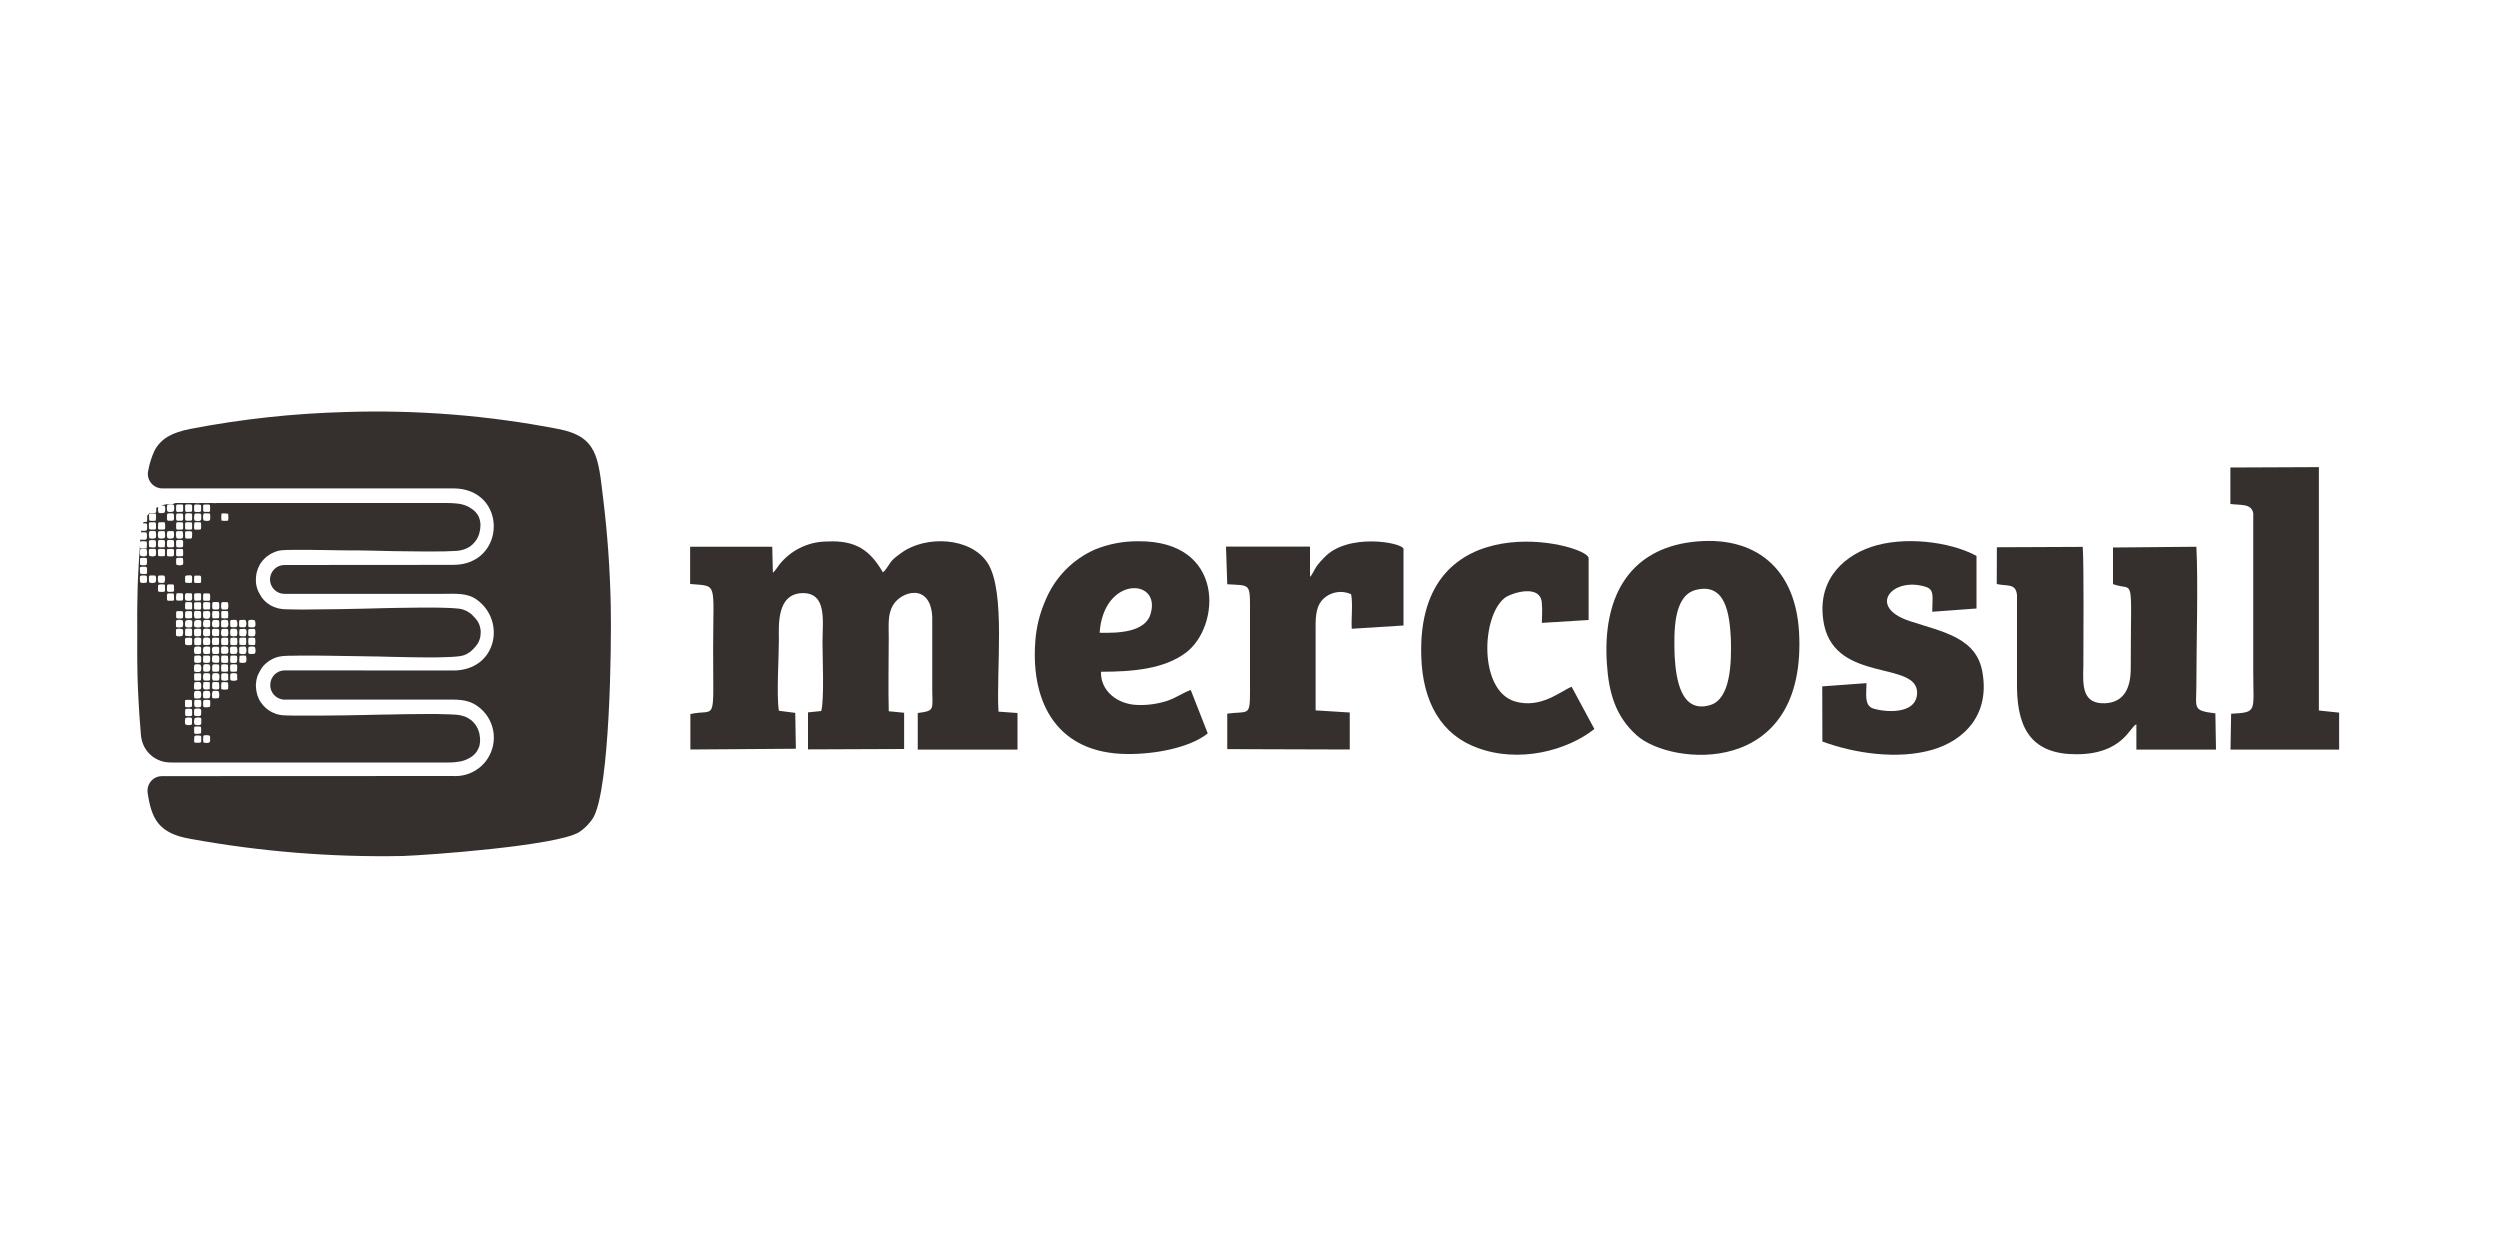
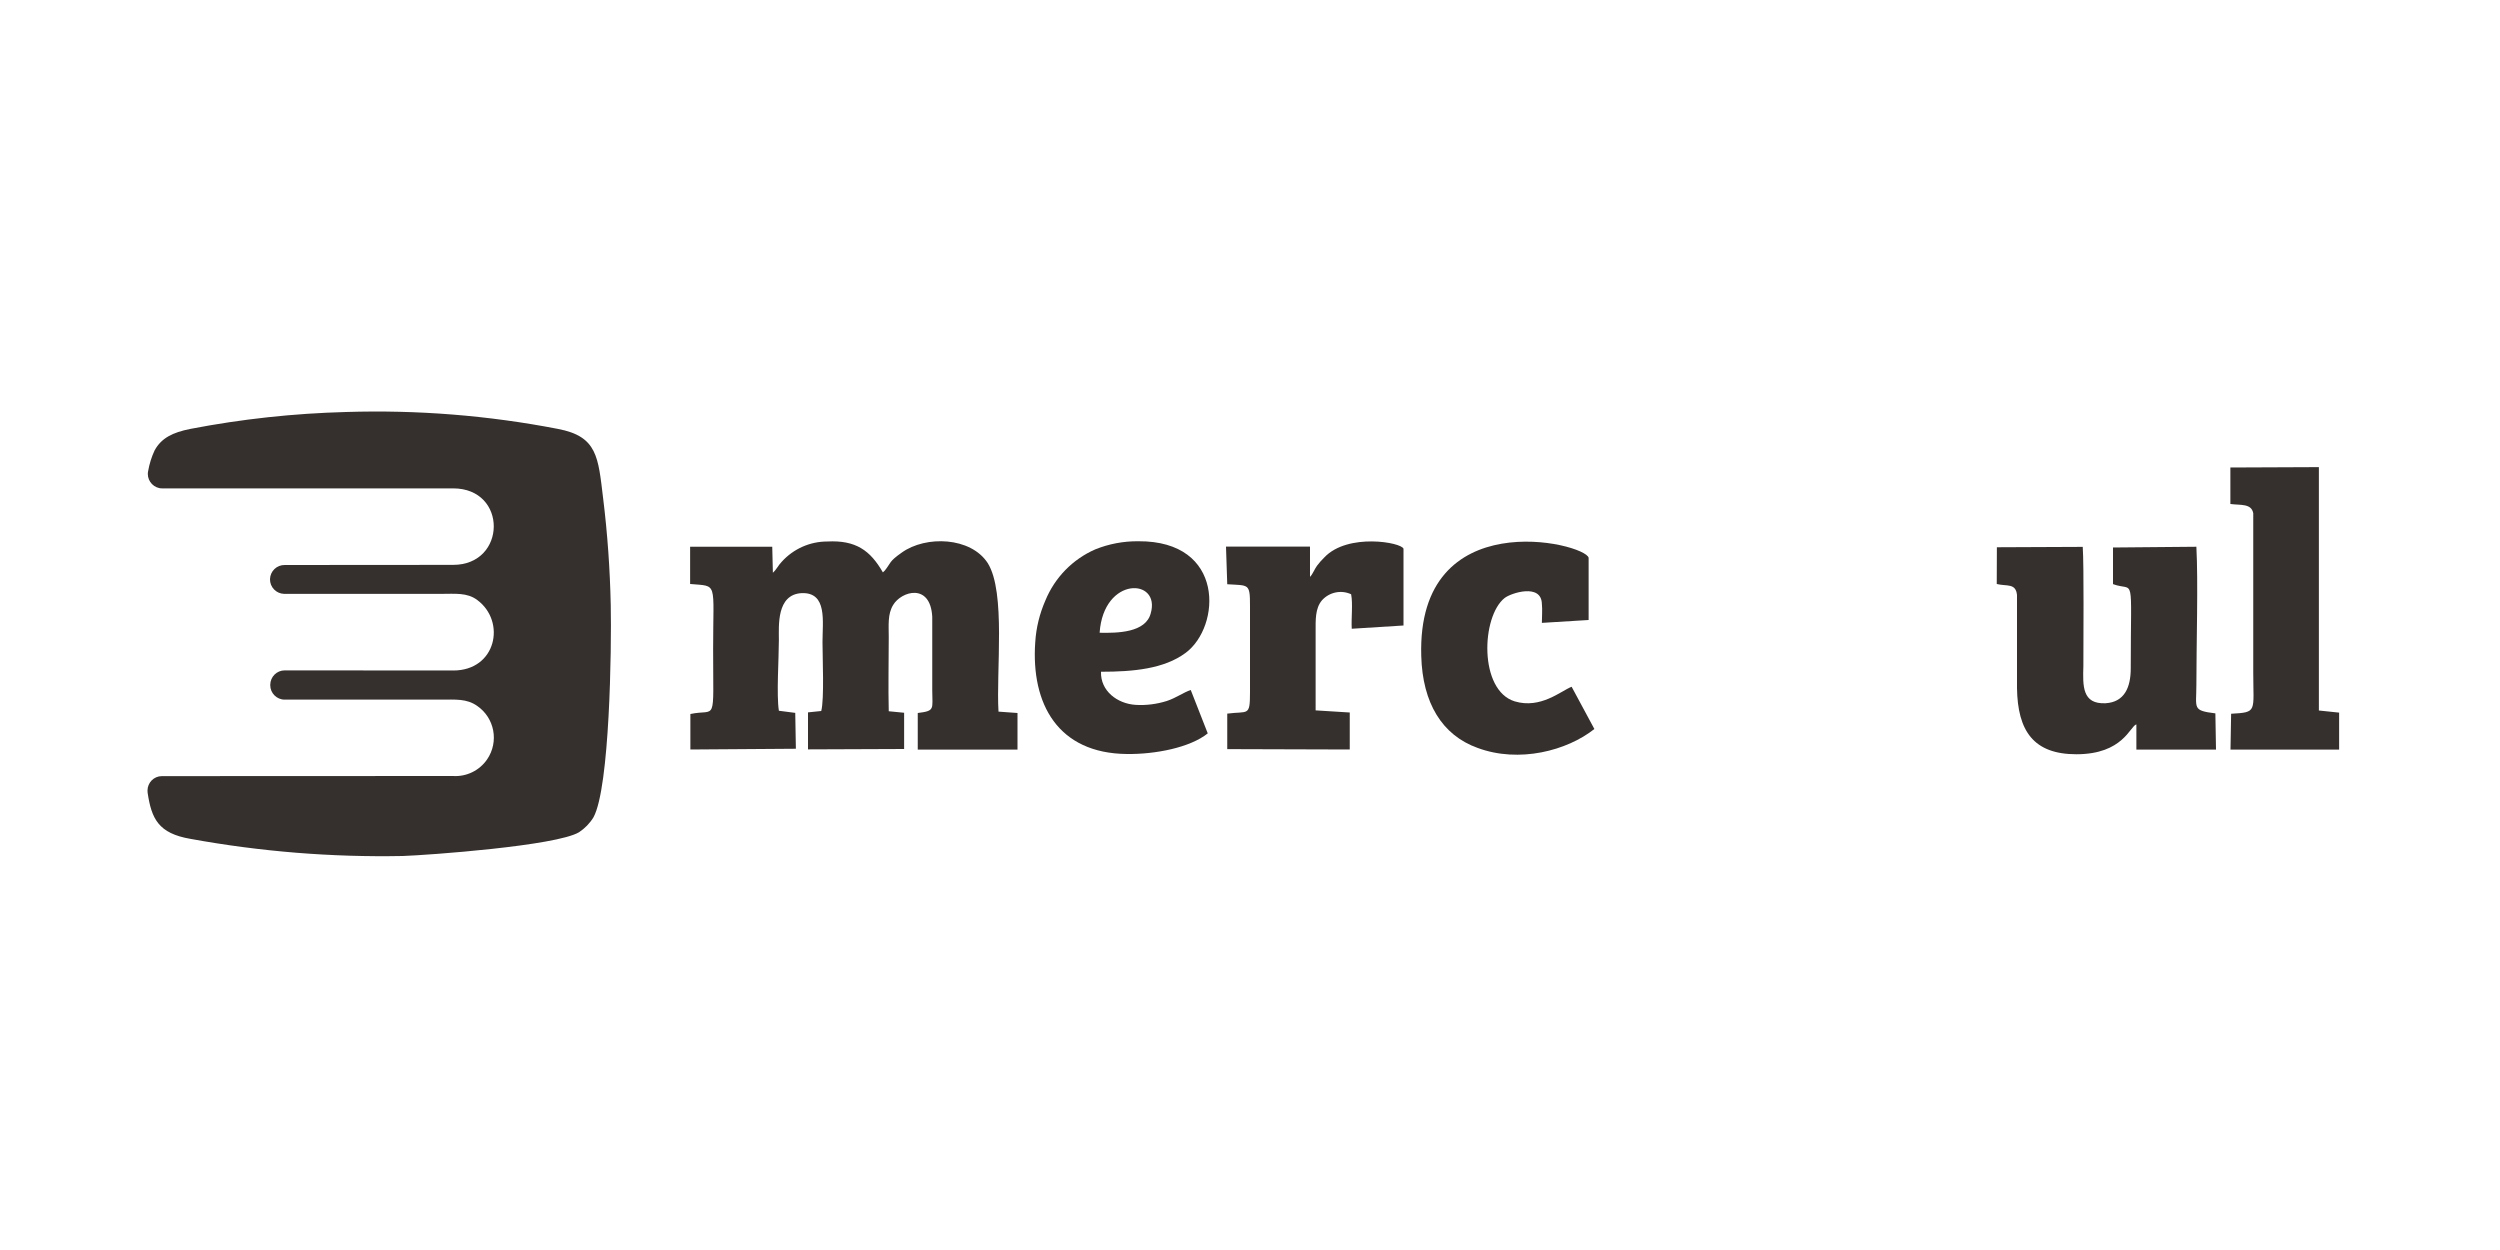
<svg xmlns="http://www.w3.org/2000/svg" version="1.1" id="Layer_1" x="0px" y="0px" viewBox="0 0 200 100" style="enable-background:new 0 0 200 100;" xml:space="preserve">
  <style type="text/css">
	.st0{fill-rule:evenodd;clip-rule:evenodd;fill:#35302E;}
	.st1{fill:#35302E;}
</style>
  <g id="logo">
    <g id="logo-2" transform="translate(0)">
      <path id="Caminho_5798" class="st0" d="M55.23,46.72c2.22,0.2,1.82-0.26,1.82,5.2c0,6.14,0.3,4.75-1.82,5.2v2.84l8.44-0.06&#13;&#10;&#09;&#09;&#09;l-0.05-2.87l-1.31-0.17c-0.2-1.25,0-4.21,0-5.66c0-1.14-0.2-3.64,1.82-3.75c2.07-0.08,1.67,2.25,1.67,3.92&#13;&#10;&#09;&#09;&#09;c0,1.25,0.15,4.55-0.1,5.51l-1.06,0.11v2.96l7.69-0.03v-2.9L71.1,56.9c-0.05-1.93,0-4.01,0-5.94c0-0.94-0.1-1.82,0.35-2.56&#13;&#10;&#09;&#09;&#09;c0.66-1.11,2.98-1.79,3.13,0.94v5.88c0,1.51,0.25,1.65-1.16,1.82v2.93h7.98v-2.93l-1.52-0.11c-0.2-3.24,0.6-9.55-0.86-11.88&#13;&#10;&#09;&#09;&#09;c-1.36-2.1-4.95-2.22-6.87-0.85c-1.06,0.74-0.86,0.82-1.37,1.45l-0.15,0.14c-1.01-1.76-2.17-2.59-4.45-2.47&#13;&#10;&#09;&#09;&#09;c-1.39,0-2.71,0.59-3.64,1.62c-0.3,0.31-0.4,0.6-0.71,0.88l-0.05-2.08h-6.57V46.72L55.23,46.72z" />
      <path id="Caminho_5799" class="st0" d="M159.74,46.72c0.81,0.2,1.52-0.09,1.62,0.88v7.45c0.05,3.41,1.31,5.29,4.75,5.29&#13;&#10;&#09;&#09;&#09;c3.74,0,4.29-2.25,4.8-2.39v2.02h6.37l-0.05-2.9c-1.87-0.23-1.52-0.4-1.52-2.27c0-3.21,0.15-8.27,0-11.06l-6.67,0.06v2.93&#13;&#10;&#09;&#09;&#09;c1.77,0.65,1.42-1.11,1.42,6.74c0,1.53-0.51,2.7-2.02,2.79c-1.87,0.08-1.82-1.37-1.77-2.99c0-2.02,0.05-7.96-0.05-9.52l-6.87,0.03&#13;&#10;&#09;&#09;&#09;L159.74,46.72L159.74,46.72z" />
-       <path id="Caminho_5800" class="st0" d="M134.92,43.42c-4.65,0.77-6.72,4.41-6.37,9.66c0.15,2.39,0.71,4.24,2.38,5.74&#13;&#10;&#09;&#09;&#09;c2.73,2.47,13.69,3.47,12.99-8.33C143.57,45.04,139.93,42.63,134.92,43.42z M133.97,52.46c0.1,1.88,0.51,4.63,2.83,3.95&#13;&#10;&#09;&#09;&#09;c1.67-0.48,1.72-3.41,1.67-5.29c-0.1-1.99-0.41-4.55-2.83-3.92C133.86,47.69,133.91,50.5,133.97,52.46" />
      <path id="Caminho_5801" class="st0" d="M88.08,53.74c2.58,0,5.05-0.23,6.77-1.51c2.83-2.1,3.18-8.98-3.79-8.93&#13;&#10;&#09;&#09;&#09;c-1.18-0.01-2.35,0.21-3.44,0.65c-1.81,0.79-3.24,2.26-3.99,4.09c-0.46,1.05-0.74,2.18-0.81,3.33c-0.35,4.95,1.82,8.9,7.33,8.95&#13;&#10;&#09;&#09;&#09;c2.27,0.03,5.05-0.51,6.47-1.65l-1.36-3.47c-0.6,0.2-1.16,0.63-1.92,0.88c-0.8,0.25-1.64,0.36-2.48,0.31&#13;&#10;&#09;&#09;&#09;C89.39,56.3,88.03,55.28,88.08,53.74z M87.97,50.62c1.42,0.03,3.69,0,4.09-1.56C92.87,46.24,88.28,46.07,87.97,50.62" />
-       <path id="Caminho_5802" class="st0" d="M145.79,59.32c2.53,0.94,6.01,1.48,8.84,0.65c2.48-0.74,4.5-2.73,3.99-6.03&#13;&#10;&#09;&#09;&#09;c-0.4-2.93-3.13-3.36-5.86-4.26c-3.44-1.14-1.36-3.58,1.31-2.73c0.71,0.23,0.51,0.82,0.51,1.99l3.54-0.26v-4.21&#13;&#10;&#09;&#09;&#09;c-2.17-1.17-5.86-1.59-8.44-0.71c-2.43,0.83-4.45,2.9-3.74,6.28c1.01,4.55,7.38,2.84,7.43,5.35c0,1.88-2.73,1.56-3.54,1.28&#13;&#10;&#09;&#09;&#09;c-0.71-0.26-0.51-1.17-0.51-2.02l-3.54,0.26L145.79,59.32z" />
      <path id="Caminho_5803" class="st0" d="M127.55,58.32l-1.82-3.38c-0.86,0.34-2.48,1.79-4.55,1.17c-2.88-0.88-2.68-6.79-0.81-8.27&#13;&#10;&#09;&#09;&#09;c0.51-0.4,2.93-1.19,2.98,0.46c0.05,0.51,0,1.02,0,1.53l3.74-0.23v-4.98c-0.3-1.19-13.75-4.43-13.39,7.85&#13;&#10;&#09;&#09;&#09;c0.1,3.78,1.67,6.34,4.5,7.36C121.53,61.07,125.37,60.05,127.55,58.32" />
      <path id="Caminho_5804" class="st0" d="M104.8,46.15v-2.42h-6.72l0.1,3.01c1.72,0.11,1.82-0.09,1.82,1.71v6.94&#13;&#10;&#09;&#09;&#09;c0,1.96-0.15,1.48-1.82,1.7v2.84l9.8,0.03v-2.96l-2.73-0.17v-6.25c0-0.97-0.05-1.9,0.51-2.56c0.59-0.65,1.53-0.85,2.33-0.48&#13;&#10;&#09;&#09;&#09;c0.15,0.77,0,1.91,0.05,2.76l4.14-0.26v-6.14c-0.15-0.51-4.45-1.28-6.32,0.68c-0.22,0.21-0.42,0.44-0.6,0.68&#13;&#10;&#09;&#09;&#09;C105.16,45.53,105.01,45.95,104.8,46.15" />
      <path id="Caminho_5805" class="st0" d="M178.44,40.32c0.81,0.11,1.67-0.06,1.82,0.74V53.8c0,3.16,0.35,3.18-1.77,3.3l-0.05,2.87&#13;&#10;&#09;&#09;&#09;h8.69v-2.96l-1.62-0.17V37.37l-7.08,0.03V40.32z" />
      <path id="Caminho_5836" class="st1" d="M48.86,48.42c-0.06-2.86-0.26-5.72-0.61-8.56c-0.4-3.28-0.44-4.95-3.63-5.55&#13;&#10;&#09;&#09;&#09;c-5.58-1.08-11.26-1.53-16.94-1.35c-4.18,0.11-8.34,0.56-12.44,1.35c-1.42,0.28-2.33,0.73-2.87,1.72&#13;&#10;&#09;&#09;&#09;c-0.25,0.53-0.42,1.09-0.52,1.66c-0.13,0.62,0.28,1.23,0.9,1.36c0.08,0.02,0.15,0.02,0.23,0.02h23.27c4.38,0,4.29,6.12,0,6.12&#13;&#10;&#09;&#09;&#09;l-13.47,0.01c-0.64-0.01-1.16,0.49-1.18,1.13c-0.01,0.64,0.49,1.16,1.13,1.18c0.02,0,0.03,0,0.05,0c4.16,0,8.32,0,12.48,0&#13;&#10;&#09;&#09;&#09;c1.16,0,2.1-0.12,2.92,0.49c2.33,1.73,1.52,5.65-1.93,5.64l-13.47-0.01c-0.64,0-1.15,0.51-1.16,1.15c0,0.01,0,0.01,0,0.02v0.02&#13;&#10;&#09;&#09;&#09;c0,0.63,0.52,1.15,1.15,1.15c4.16,0,8.33,0,12.49,0c1.19,0,2.07-0.09,2.91,0.5c1.4,0.96,1.76,2.87,0.8,4.28&#13;&#10;&#09;&#09;&#09;c-0.61,0.89-1.65,1.4-2.73,1.33l-23.29,0.01c-0.64,0-1.15,0.52-1.15,1.16c0,0.06,0,0.11,0.01,0.17c0.31,2.08,0.86,3.25,3.43,3.69&#13;&#10;&#09;&#09;&#09;c5.6,1.02,11.29,1.48,16.98,1.37c2.03-0.07,12.27-0.81,14.1-1.9c0.47-0.31,0.87-0.72,1.16-1.2C48.78,63,48.93,51.87,48.86,48.42" />
-       <path id="Caminho_5837" class="st1" d="M14.14,40.24h0.74c0.1,0.01,0.21,0.01,0.31,0c0.03,0,0.05,0,0.08,0h0.35&#13;&#10;&#09;&#09;&#09;c0.03,0,0.05,0.01,0.08,0.01c0.1,0.01,0.2,0.01,0.3-0.01h0.34c0.1,0.01,0.2,0.01,0.29,0c0.02,0,0.05,0,0.07,0h0.35&#13;&#10;&#09;&#09;&#09;c0.11,0.02,0.21,0.02,0.32,0h2.13c0.74,0,1.48,0,2.22,0h1.66c1.06,0,2.12,0,3.18,0h2.02h2.58c0.26,0,0.53,0,0.79,0h2.18&#13;&#10;&#09;&#09;&#09;c0.53,0,0.8,0,0.8,0c0.49,0,0.56,0,0.77,0c0.31,0,0.63,0.01,0.94,0.05c0.17,0.02,0.34,0.06,0.5,0.11&#13;&#10;&#09;&#09;&#09;c0.12,0.04,0.21,0.08,0.23,0.09c0.02,0.01,0.09,0.05,0.19,0.1c0.1,0.06,0.2,0.13,0.3,0.2c0.09,0.07,0.17,0.16,0.25,0.25&#13;&#10;&#09;&#09;&#09;c0.05,0.06,0.09,0.12,0.13,0.19c0.05,0.09,0.09,0.18,0.12,0.28c0.04,0.11,0.06,0.23,0.07,0.35c0.01,0.07,0.01,0.15,0,0.23&#13;&#10;&#09;&#09;&#09;c0,0.08-0.01,0.14-0.01,0.19c-0.01,0.05-0.01,0.11-0.03,0.19c-0.02,0.09-0.04,0.19-0.07,0.28c-0.04,0.11-0.08,0.22-0.14,0.32&#13;&#10;&#09;&#09;&#09;c-0.05,0.1-0.12,0.19-0.19,0.28c-0.05,0.06-0.11,0.12-0.16,0.18c-0.08,0.08-0.17,0.14-0.26,0.21c-0.13,0.08-0.27,0.15-0.41,0.2&#13;&#10;&#09;&#09;&#09;c-0.27,0.09-0.55,0.14-0.84,0.14c-0.33,0.02-0.59,0.03-0.76,0.03c-0.67,0.01-1.18,0.01-1.27,0.01c-0.47,0-0.83-0.01-1.16-0.01&#13;&#10;&#09;&#09;&#09;c-0.33,0-0.6-0.01-0.83-0.01c-0.29,0-0.53-0.01-0.84-0.01c-0.56-0.01-0.73-0.01-1.79-0.04c-0.48-0.01-0.77-0.02-1.12-0.02l-0.7,0&#13;&#10;&#09;&#09;&#09;c-0.23,0-0.54-0.01-0.94-0.01c-0.15,0-0.35-0.01-0.61-0.01c-0.19,0-0.44-0.01-0.76-0.01c-0.19,0-0.46,0-0.81-0.01h-0.63&#13;&#10;&#09;&#09;&#09;c-0.13,0-0.28,0-0.59,0c-1.06,0.01-0.35,0.01-0.56,0.01c-0.07,0-0.17,0-0.3,0.01c-0.13,0.01-0.23,0.03-0.26,0.03&#13;&#10;&#09;&#09;&#09;c-0.11,0.02-0.2,0.05-0.22,0.05c-0.09,0.03-0.15,0.05-0.19,0.07c-0.04,0.02-0.11,0.05-0.2,0.09c-0.08,0.04-0.13,0.07-0.17,0.09&#13;&#10;&#09;&#09;&#09;c-0.06,0.04-0.11,0.07-0.12,0.08c-0.06,0.04-0.12,0.09-0.18,0.13c-0.01,0.01-0.07,0.06-0.15,0.14c-0.07,0.07-0.13,0.14-0.16,0.17&#13;&#10;&#09;&#09;&#09;c-0.04,0.05-0.07,0.09-0.09,0.12c-0.05,0.06-0.08,0.11-0.09,0.13c-0.01,0.02-0.06,0.09-0.1,0.19c-0.04,0.07-0.06,0.13-0.08,0.17&#13;&#10;&#09;&#09;&#09;c-0.03,0.08-0.06,0.17-0.08,0.25c-0.03,0.09-0.05,0.18-0.06,0.28c0,0.01-0.01,0.08-0.02,0.16c-0.01,0.06-0.01,0.14-0.01,0.23&#13;&#10;&#09;&#09;&#09;c0,0.13,0.01,0.22,0.01,0.24c0.01,0.11,0.03,0.22,0.06,0.33c0.01,0.05,0.03,0.1,0.04,0.14c0.02,0.07,0.05,0.14,0.08,0.2&#13;&#10;&#09;&#09;&#09;c0.03,0.06,0.05,0.1,0.09,0.17c0.05,0.08,0.09,0.15,0.12,0.21c0.04,0.07,0.06,0.1,0.08,0.13c0.05,0.07,0.1,0.13,0.16,0.19&#13;&#10;&#09;&#09;&#09;c0.05,0.05,0.09,0.09,0.12,0.12c0.06,0.06,0.13,0.11,0.19,0.16c0.11,0.08,0.2,0.13,0.23,0.15c0.07,0.04,0.15,0.08,0.23,0.11&#13;&#10;&#09;&#09;&#09;c0.04,0.01,0.1,0.04,0.19,0.07c0.08,0.03,0.16,0.05,0.24,0.07c0.15,0.03,0.31,0.05,0.47,0.06c0.16,0.01,0.26,0.01,0.47,0.01&#13;&#10;&#09;&#09;&#09;c0.34,0,0.24,0,0.68,0.01c0.28,0,0.48,0,0.66,0c0.35,0,0.61,0,0.81-0.01c0.41,0,0.73-0.01,0.98-0.01l0.88-0.01&#13;&#10;&#09;&#09;&#09;c0.42-0.01,0.75-0.01,0.99-0.02c0.05,0,0.27-0.01,0.54-0.01c0.13,0,0.41-0.01,0.85-0.02l0.73-0.02c0.37-0.01,0.6-0.01,0.91-0.02&#13;&#10;&#09;&#09;&#09;c0.2,0,0.38-0.01,0.62-0.01c0.23-0.01,0.47-0.01,0.78-0.01l0.81-0.01c0.24,0,0.4,0,0.45,0c0.12,0,0.28,0,0.49,0&#13;&#10;&#09;&#09;&#09;c0.13,0,0.29,0,0.49,0c0.14,0,0.3,0,0.5,0.01c0.17,0,0.36,0.01,0.6,0.02c0.16,0.01,0.27,0.01,0.43,0.03&#13;&#10;&#09;&#09;&#09;c0.15,0.01,0.29,0.02,0.43,0.05c0.16,0.04,0.32,0.09,0.47,0.17c0.13,0.07,0.25,0.16,0.37,0.25c0.05,0.05,0.1,0.1,0.21,0.22&#13;&#10;&#09;&#09;&#09;c0.09,0.09,0.12,0.13,0.15,0.16c0.05,0.06,0.1,0.13,0.14,0.2c0.04,0.06,0.07,0.12,0.1,0.19c0.03,0.07,0.06,0.15,0.08,0.23&#13;&#10;&#09;&#09;&#09;c0.02,0.09,0.04,0.18,0.05,0.27c0.01,0.09,0.01,0.18,0,0.27c0,0.07,0,0.11-0.01,0.16c-0.01,0.09-0.03,0.19-0.06,0.28&#13;&#10;&#09;&#09;&#09;c-0.03,0.11-0.08,0.21-0.13,0.31c-0.06,0.1-0.12,0.19-0.2,0.28c-0.09,0.11-0.19,0.22-0.3,0.32c-0.07,0.07-0.15,0.13-0.23,0.18&#13;&#10;&#09;&#09;&#09;c-0.12,0.08-0.25,0.15-0.38,0.2c-0.16,0.05-0.32,0.09-0.49,0.1c-0.07,0.01-0.17,0.02-0.45,0.04c-0.2,0.01-0.47,0.02-0.86,0.03&#13;&#10;&#09;&#09;&#09;l-0.43,0.01c-0.13,0-0.45,0-1.02,0c-0.37,0-0.65-0.01-0.91-0.01c-0.41-0.01-0.72-0.01-1.04-0.02c-0.36-0.01-0.65-0.01-0.96-0.02&#13;&#10;&#09;&#09;&#09;c-0.05,0-0.36-0.01-0.7-0.02c-0.24-0.01-0.47-0.01-0.71-0.01l-0.55-0.01l-0.66-0.01c-0.18,0-0.42-0.01-0.74-0.01&#13;&#10;&#09;&#09;&#09;c-0.15,0-0.35-0.01-0.61-0.01c-0.17,0-0.4-0.01-0.69-0.01l-0.85-0.01c-0.12,0-0.31,0-0.55,0c-0.15,0-0.35,0-0.62,0h-0.44&#13;&#10;&#09;&#09;&#09;c-0.17,0-0.28,0-0.51,0.01c-0.31,0-0.37,0-0.44,0.01c-0.13,0-0.26,0.01-0.4,0.03c-0.15,0.02-0.29,0.05-0.43,0.1&#13;&#10;&#09;&#09;&#09;c-0.12,0.04-0.23,0.09-0.34,0.15c-0.08,0.04-0.15,0.08-0.22,0.13c-0.07,0.05-0.14,0.1-0.21,0.16c-0.08,0.07-0.16,0.14-0.23,0.22&#13;&#10;&#09;&#09;&#09;c-0.05,0.06-0.1,0.12-0.14,0.18c-0.04,0.06-0.07,0.11-0.12,0.2c-0.05,0.09-0.08,0.14-0.11,0.2c-0.05,0.1-0.1,0.2-0.13,0.3&#13;&#10;&#09;&#09;&#09;c-0.03,0.09-0.05,0.18-0.07,0.28c-0.02,0.11-0.03,0.23-0.04,0.34c0,0.09,0,0.18,0.01,0.27c0.01,0.1,0.02,0.2,0.04,0.3&#13;&#10;&#09;&#09;&#09;c0.02,0.1,0.04,0.19,0.07,0.29c0.07,0.21,0.17,0.42,0.3,0.6c0.02,0.02,0.07,0.1,0.15,0.19c0.09,0.1,0.16,0.17,0.19,0.2&#13;&#10;&#09;&#09;&#09;c0.07,0.06,0.14,0.12,0.21,0.17c0.1,0.07,0.21,0.14,0.33,0.2c0.08,0.04,0.17,0.08,0.26,0.11c0.12,0.04,0.25,0.08,0.37,0.1&#13;&#10;&#09;&#09;&#09;c0.13,0.02,0.26,0.04,0.4,0.04c0.16,0.01,0.29,0.01,0.34,0.01c0.29,0,0.15,0.01,0.88,0.01c0.31,0,0.54,0,0.74,0&#13;&#10;&#09;&#09;&#09;c0.27,0,0.48,0,0.64,0c0.46,0,0.81-0.01,1.08-0.01c0.4-0.01,0.71-0.01,0.95-0.01s0.42-0.01,0.57-0.01&#13;&#10;&#09;&#09;&#09;c0.48-0.01,0.87-0.02,1.13-0.02c0.05,0,0.3-0.01,0.39-0.01c0.32-0.01,0.63-0.01,0.95-0.02l0.8-0.01c0.26-0.01,0.52-0.01,0.85-0.02&#13;&#10;&#09;&#09;&#09;c0.28,0,0.56-0.01,0.92-0.01c0.38,0,0.75-0.01,1.24-0.01h0.64c0.09,0,0.56,0.01,1.1,0.03c0.03,0,0.18,0.01,0.38,0.02&#13;&#10;&#09;&#09;&#09;c0.14,0.01,0.28,0.02,0.41,0.05c0.1,0.02,0.21,0.05,0.31,0.08c0.12,0.04,0.23,0.09,0.33,0.15c0.1,0.06,0.19,0.12,0.28,0.19&#13;&#10;&#09;&#09;&#09;c0.07,0.06,0.13,0.12,0.19,0.19c0.07,0.08,0.13,0.17,0.19,0.26c0.04,0.07,0.08,0.15,0.12,0.23c0.03,0.07,0.06,0.15,0.08,0.22&#13;&#10;&#09;&#09;&#09;c0.03,0.09,0.05,0.18,0.06,0.27c0.01,0.09,0.02,0.16,0.03,0.23c0.01,0.11,0.01,0.22,0,0.33c-0.01,0.07-0.02,0.15-0.03,0.22&#13;&#10;&#09;&#09;&#09;c-0.01,0.07-0.03,0.13-0.06,0.2c-0.05,0.12-0.11,0.24-0.18,0.35c-0.06,0.09-0.14,0.17-0.21,0.24c-0.06,0.06-0.13,0.11-0.2,0.16&#13;&#10;&#09;&#09;&#09;c-0.08,0.06-0.17,0.11-0.26,0.15c-0.1,0.06-0.21,0.1-0.32,0.14c-0.13,0.05-0.27,0.08-0.41,0.1c-0.15,0.03-0.26,0.03-0.39,0.05&#13;&#10;&#09;&#09;&#09;c-0.16,0.01-0.28,0.02-0.47,0.02c-0.26,0-0.44,0-0.6,0h-0.83c-0.27,0-0.54,0-0.81,0h-3.11c-0.55,0-1.09,0-1.64,0h-2.68&#13;&#10;&#09;&#09;&#09;c-0.92,0-1.85,0-2.77,0c-0.75,0-1.51,0-2.26,0h-1.23h-1.49h-1.5h-1.45h-1.24c0,0-0.19,0.01-0.51,0c-0.18,0-0.36-0.01-0.54-0.04&#13;&#10;&#09;&#09;&#09;c-0.13-0.02-0.26-0.06-0.38-0.1c-0.15-0.05-0.3-0.13-0.44-0.21c-0.14-0.08-0.26-0.18-0.38-0.29c-0.24-0.23-0.44-0.51-0.56-0.82&#13;&#10;&#09;&#09;&#09;c-0.05-0.12-0.09-0.25-0.12-0.38c-0.03-0.13-0.05-0.27-0.06-0.41c-0.03-0.42-0.05-0.63-0.05-0.65c-0.03-0.46-0.03-0.33-0.07-0.9&#13;&#10;&#09;&#09;&#09;c-0.04-0.58-0.06-1.04-0.07-1.21c-0.04-0.65-0.05-1.15-0.06-1.3c-0.01-0.23-0.03-0.91-0.04-1.9c-0.01-0.74,0-0.87,0-2.3&#13;&#10;&#09;&#09;&#09;c0-1.54-0.01-1.3,0-1.88c0.01-1.32,0.05-2.31,0.08-2.79c0.01-0.13,0.03-0.54,0.06-1.08c0.01-0.22,0.04-0.61,0.08-1.12l0.01,0.25&#13;&#10;&#09;&#09;&#09;c0.17,0.03,0.35,0.03,0.52,0c0.03-0.18,0.03-0.37,0.01-0.55c-0.35-0.04-0.48-0.03-0.53,0.03l0.01-0.16v-0.03&#13;&#10;&#09;&#09;&#09;c0.07,0.02,0.15,0.02,0.23,0.02c0.12,0,0.19,0.02,0.26-0.05c0.08-0.08,0.05-0.42,0.01-0.53c-0.12-0.02-0.25-0.03-0.37-0.02&#13;&#10;&#09;&#09;&#09;c-0.02,0-0.05,0-0.07,0.01l0.01-0.05l0.01-0.09c0.13,0.03,0.26,0.03,0.39,0c0.11-0.05,0.08-0.28,0.08-0.41&#13;&#10;&#09;&#09;&#09;c-0.01-0.2-0.09-0.17-0.27-0.17h-0.06c0.02-0.04,0.03-0.08,0.05-0.11c0.09,0,0.18,0,0.26-0.02c0.03-0.15,0.04-0.31,0.02-0.47&#13;&#10;&#09;&#09;&#09;c0.04-0.05,0.09-0.12,0.16-0.19l0.05-0.05c0.06,0.02,0.13,0.02,0.19,0.01c0.36,0,0.33,0.03,0.33-0.41l0.02-0.01&#13;&#10;&#09;&#09;&#09;c0.05-0.03,0.1-0.05,0.14-0.07c0,0.02-0.01,0.04-0.01,0.06c-0.02,0.14-0.01,0.28,0.04,0.41c0.16,0.05,0.33,0.05,0.48-0.02&#13;&#10;&#09;&#09;&#09;c0.05-0.13,0.06-0.27,0.04-0.4c-0.01-0.2-0.1-0.15-0.3-0.15h-0.02c0.04-0.01,0.09-0.03,0.15-0.05c0.08-0.02,0.15-0.03,0.19-0.04&#13;&#10;&#09;&#09;&#09;c0.09-0.02,0.17-0.03,0.26-0.03h0.01c0.12,0.02,0.23,0.02,0.35-0.01C13.98,40.23,14.1,40.24,14.14,40.24L14.14,40.24z&#13;&#10;&#09;&#09;&#09; M16.77,55.13c0-0.01,0.01-0.01,0.01-0.02l0.01-0.52c-0.17-0.04-0.35-0.04-0.52-0.01C16.21,55.15,16.21,55.22,16.77,55.13&#13;&#10;&#09;&#09;&#09;L16.77,55.13z M12.82,43.79l0.36-0.01l0.02-0.36c0-0.23-0.03-0.22-0.3-0.22c-0.25,0-0.26-0.01-0.26,0.24&#13;&#10;&#09;&#09;&#09;C12.64,43.67,12.59,43.79,12.82,43.79z M16.77,53c0-0.01,0.01-0.01,0.01-0.01l0.03-0.15c0.01-0.34,0.03-0.4-0.18-0.4l-0.36,0.01&#13;&#10;&#09;&#09;&#09;l-0.02,0.17c-0.02,0.3-0.02,0.41,0.17,0.41C16.54,53.04,16.66,53.03,16.77,53L16.77,53z M11.92,41.26l0.02,0.38&#13;&#10;&#09;&#09;&#09;c0.17,0.04,0.35,0.04,0.52,0.01c0.03-0.18,0.03-0.37,0.01-0.56l-0.36-0.02C11.93,41.07,11.92,41.09,11.92,41.26L11.92,41.26z&#13;&#10;&#09;&#09;&#09; M16.05,58.68c0.01-0.03,0.04-0.01,0.04-0.17c0-0.39,0.03-0.39-0.21-0.39c-0.33,0-0.35-0.03-0.35,0.18c0,0.45-0.02,0.4,0.25,0.41&#13;&#10;&#09;&#09;&#09;L16.05,58.68L16.05,58.68z M19.17,50.33c-0.04,0.18-0.04,0.36-0.01,0.54c0.09,0.03,0.19,0.03,0.28,0.03&#13;&#10;&#09;&#09;&#09;c0.11,0,0.17,0.02,0.23-0.05c0.03-0.03,0.16-0.51-0.1-0.54L19.17,50.33L19.17,50.33z M14.09,49.13c0,0.31-0.03,0.35,0.2,0.35&#13;&#10;&#09;&#09;&#09;c0.31,0,0.35,0.02,0.36-0.19c0-0.05,0-0.14,0-0.19c0-0.23-0.04-0.21-0.31-0.21C14.1,48.88,14.09,48.88,14.09,49.13L14.09,49.13z&#13;&#10;&#09;&#09;&#09; M14.09,41.23c0,0.47-0.05,0.43,0.39,0.43c0.21,0,0.17-0.1,0.17-0.37c0-0.25-0.03-0.21-0.39-0.21&#13;&#10;&#09;&#09;&#09;C14.13,41.07,14.09,41.1,14.09,41.23z M18.94,51.78c-0.05-0.06,0.03-0.03-0.1-0.05h-0.32c-0.15,0.03-0.11,0.18-0.11,0.33&#13;&#10;&#09;&#09;&#09;c0,0.17-0.02,0.25,0.16,0.26l0.31-0.01C19.06,52.25,18.99,51.82,18.94,51.78L18.94,51.78z M15.14,57.29c0.27,0,0.23-0.05,0.23-0.3&#13;&#10;&#09;&#09;&#09;c0-0.22,0.03-0.29-0.2-0.29c-0.37,0-0.36-0.01-0.36,0.29C14.81,57.29,14.78,57.29,15.14,57.29z M15.19,51.61&#13;&#10;&#09;&#09;&#09;c0.16,0,0.18-0.04,0.18-0.19c0-0.33,0.04-0.4-0.18-0.4c-0.42,0-0.39-0.01-0.39,0.3C14.81,51.62,14.79,51.61,15.19,51.61z&#13;&#10;&#09;&#09;&#09; M11.2,45.71l0.02,0.19c0.17,0.03,0.35,0.03,0.52,0.01c0.03-0.13,0.04-0.25,0.02-0.38c0-0.23-0.09-0.19-0.38-0.19&#13;&#10;&#09;&#09;&#09;C11.13,45.33,11.19,45.46,11.2,45.71L11.2,45.71z M13.36,41.26c0,0.44-0.04,0.4,0.36,0.4c0.23,0,0.2-0.09,0.2-0.4&#13;&#10;&#09;&#09;&#09;c0-0.26-0.15-0.19-0.38-0.19C13.38,41.07,13.36,41.1,13.36,41.26z M15.89,59.42c0.24,0,0.21-0.07,0.21-0.29&#13;&#10;&#09;&#09;&#09;c0-0.23,0.04-0.29-0.21-0.29c-0.26,0-0.35-0.03-0.35,0.19C15.53,59.44,15.46,59.42,15.89,59.42z M18.97,53.91&#13;&#10;&#09;&#09;&#09;c-0.13-0.06-0.27-0.08-0.41-0.05c-0.17,0.02-0.14,0.14-0.14,0.31c0,0.17-0.03,0.27,0.16,0.28c0.14,0.03,0.28,0.01,0.4-0.05&#13;&#10;&#09;&#09;&#09;L18.97,53.91z M14.81,41.26c0,0.43-0.03,0.4,0.38,0.4c0.21,0,0.18-0.08,0.18-0.35c0-0.22,0.01-0.24-0.23-0.25&#13;&#10;&#09;&#09;&#09;C14.92,41.07,14.81,41.02,14.81,41.26L14.81,41.26z M16.77,50.87c0-0.01,0.01-0.01,0.01-0.02c0.03-0.08,0.04-0.17,0.03-0.26&#13;&#10;&#09;&#09;&#09;c0.01-0.09,0-0.18-0.03-0.27c-0.38-0.04-0.53-0.07-0.53,0.16C16.25,50.83,16.15,50.97,16.77,50.87z M14.98,49.47&#13;&#10;&#09;&#09;&#09;c0.43,0,0.39,0.02,0.39-0.29c0-0.31,0.03-0.29-0.36-0.29c-0.21,0-0.2,0.07-0.2,0.27C14.81,49.34,14.76,49.47,14.98,49.47&#13;&#10;&#09;&#09;&#09;L14.98,49.47z M17.72,41.09c-0.03,0.18-0.03,0.37,0,0.56c0.17,0.03,0.35,0.03,0.53,0c0.03-0.18,0.03-0.37,0-0.55&#13;&#10;&#09;&#09;&#09;C18.07,41.07,17.89,41.06,17.72,41.09L17.72,41.09z M16.05,53c0.01-0.06,0.05,0.07,0.05-0.35c0-0.25-0.12-0.23-0.54-0.19&#13;&#10;&#09;&#09;&#09;l-0.02,0.14c-0.03,0.44,0.02,0.43,0.22,0.43C15.85,53.04,15.96,53.03,16.05,53z M18.25,53.92c-0.08-0.08-0.27-0.07-0.41-0.06&#13;&#10;&#09;&#09;&#09;c-0.18,0.02-0.14,0.13-0.14,0.31c0,0.19-0.03,0.27,0.16,0.28c0.14,0.03,0.28,0.01,0.4-0.06L18.25,53.92z M17.7,49.07l0.01,0.38&#13;&#10;&#09;&#09;&#09;c0.17,0.03,0.35,0.03,0.53,0c0.03-0.18,0.03-0.37,0-0.55c-0.12-0.02-0.24-0.03-0.36-0.02C17.7,48.88,17.69,48.89,17.7,49.07&#13;&#10;&#09;&#09;&#09;L17.7,49.07z M11.2,44.86l0.01,0.33c0.12,0.03,0.24,0.04,0.36,0.03c0.2-0.01,0.2-0.09,0.19-0.41l-0.02-0.16&#13;&#10;&#09;&#09;&#09;c-0.13-0.02-0.26-0.03-0.39-0.02C11.18,44.63,11.2,44.69,11.2,44.86L11.2,44.86z M18.94,49.64c-0.06-0.07-0.09-0.05-0.2-0.05&#13;&#10;&#09;&#09;&#09;c-0.37,0-0.32,0.01-0.32,0.33c0,0.18-0.02,0.25,0.16,0.26l0.31-0.01C19.06,50.12,18.98,49.69,18.94,49.64L18.94,49.64z&#13;&#10;&#09;&#09;&#09; M16.25,40.54c0,0.44-0.02,0.41,0.27,0.41s0.29,0.06,0.29-0.36c0-0.25-0.03-0.23-0.34-0.23C16.29,40.36,16.25,40.35,16.25,40.54z&#13;&#10;&#09;&#09;&#09; M20.39,51.77c-0.07-0.06-0.1-0.05-0.21-0.05c-0.36,0-0.31,0.02-0.32,0.34c0,0.16-0.02,0.25,0.16,0.26l0.31-0.01&#13;&#10;&#09;&#09;&#09;C20.52,52.26,20.42,51.8,20.39,51.77L20.39,51.77z M13.54,43.79c0.46,0,0.39,0,0.38-0.4c0-0.18-0.02-0.19-0.2-0.19&#13;&#10;&#09;&#09;&#09;c-0.25,0-0.36-0.06-0.36,0.19C13.36,43.62,13.3,43.79,13.54,43.79z M16.78,56.55c0-0.01,0.01-0.01,0.01-0.02l0.03-0.1&#13;&#10;&#09;&#09;&#09;c0-0.04,0-0.11,0-0.16c0-0.28,0.02-0.28-0.29-0.28c-0.26,0-0.29-0.03-0.28,0.42c0.01,0.18,0.05,0.17,0.22,0.17&#13;&#10;&#09;&#09;&#09;C16.57,56.59,16.68,56.58,16.78,56.55L16.78,56.55z M17.52,50.87c0.04-0.58,0.03-0.56-0.23-0.56c-0.22,0-0.33-0.06-0.33,0.18&#13;&#10;&#09;&#09;&#09;C16.97,50.89,16.89,50.94,17.52,50.87L17.52,50.87z M17.52,53c0.03-0.4,0.07-0.56-0.17-0.57c-0.12-0.01-0.24,0-0.36,0.02&#13;&#10;&#09;&#09;&#09;c-0.05,0.42-0.07,0.57,0.2,0.57C17.3,53.04,17.41,53.03,17.52,53L17.52,53z M17,52.27c0.01,0.01,0.01,0.03,0.09,0.05h0.31&#13;&#10;&#09;&#09;&#09;c0.17-0.02,0.13-0.13,0.13-0.28c0-0.16,0.05-0.28-0.13-0.31l-0.32,0.01C16.87,51.79,16.99,52.25,17,52.27L17,52.27z M11.94,43.77&#13;&#10;&#09;&#09;&#09;c0.17,0.03,0.34,0.04,0.51,0.01c0.03-0.12,0.03-0.24,0.03-0.36c0-0.25-0.07-0.21-0.38-0.21c-0.17,0-0.18,0.02-0.19,0.19&#13;&#10;&#09;&#09;&#09;C11.91,43.51,11.91,43.64,11.94,43.77L11.94,43.77z M12.85,47.35c0.4,0,0.37,0.06,0.34-0.58c-0.61-0.07-0.55,0.03-0.55,0.28&#13;&#10;&#09;&#09;&#09;C12.64,47.28,12.6,47.35,12.85,47.35z M16.05,50.87c0-0.01,0.01-0.01,0.01-0.02c0,0,0.01-0.01,0.01-0.02l0.02-0.13&#13;&#10;&#09;&#09;&#09;c0.01-0.42,0.01-0.4-0.23-0.4c-0.41,0-0.33,0.02-0.33,0.37c0,0.16-0.01,0.22,0.16,0.23C15.82,50.91,15.94,50.9,16.05,50.87&#13;&#10;&#09;&#09;&#09;L16.05,50.87z M13.54,47.35c0.45,0,0.38,0,0.38-0.33c0-0.29,0-0.27-0.28-0.27c-0.25,0-0.28-0.02-0.28,0.24&#13;&#10;&#09;&#09;&#09;C13.36,47.21,13.31,47.35,13.54,47.35z M17.52,55.13c0.03-0.18,0.03-0.36-0.01-0.54c-0.17-0.04-0.34-0.04-0.51-0.01&#13;&#10;&#09;&#09;&#09;c-0.03,0.12-0.03,0.24-0.03,0.35c0,0.14,0.01,0.22,0.17,0.22C17.27,55.17,17.39,55.16,17.52,55.13L17.52,55.13z M11.22,46.59&#13;&#10;&#09;&#09;&#09;c0.11,0.05,0.23,0.06,0.35,0.04c0.23,0,0.19-0.04,0.19-0.41c0-0.21-0.07-0.18-0.38-0.18c-0.15,0-0.18,0.02-0.19,0.17&#13;&#10;&#09;&#09;&#09;C11.18,46.34,11.19,46.47,11.22,46.59z M16.06,54.42c0.01-0.04,0.03-0.03,0.03-0.15c0-0.43,0.04-0.41-0.21-0.41&#13;&#10;&#09;&#09;&#09;c-0.36,0-0.35-0.02-0.35,0.23c0,0.43,0,0.36,0.35,0.36C15.99,54.45,15.99,54.46,16.06,54.42L16.06,54.42z M16.25,48.35&#13;&#10;&#09;&#09;&#09;c0,0.44-0.03,0.41,0.3,0.41c0.27,0,0.26,0.02,0.26-0.25c0-0.35,0.07-0.34-0.4-0.34C16.27,48.18,16.25,48.2,16.25,48.35&#13;&#10;&#09;&#09;&#09;L16.25,48.35z M19.66,49.64c-0.06-0.07-0.09-0.05-0.21-0.05c-0.37,0-0.32,0.01-0.32,0.33c0,0.25-0.03,0.27,0.37,0.26&#13;&#10;&#09;&#09;&#09;c0.17,0,0.14-0.03,0.16-0.05C19.73,49.98,19.73,49.8,19.66,49.64L19.66,49.64z M15.33,50.86c0-0.01,0.01-0.01,0.01-0.02&#13;&#10;&#09;&#09;&#09;c0-0.01,0.01-0.01,0.01-0.02c0-0.01,0-0.01,0.01-0.02l0.01-0.09c0-0.47,0.02-0.42-0.28-0.42c-0.25,0-0.28-0.04-0.28,0.21&#13;&#10;&#09;&#09;&#09;c0,0.35-0.06,0.38,0.23,0.38C15.2,50.9,15.25,50.92,15.33,50.86L15.33,50.86z M12.15,42.37c0.37,0,0.33,0.04,0.33-0.42&#13;&#10;&#09;&#09;&#09;c0-0.2-0.09-0.17-0.33-0.17c-0.28,0-0.23,0.02-0.24,0.3C11.92,42.33,11.9,42.37,12.15,42.37z M16.06,56.55&#13;&#10;&#09;&#09;&#09;c0-0.01,0.03-0.05,0.03-0.07c0.01-0.03,0.01-0.06,0.01-0.1c0.01-0.42,0.01-0.39-0.23-0.39c-0.31,0-0.33-0.03-0.33,0.2&#13;&#10;&#09;&#09;&#09;c-0.02,0.12,0,0.24,0.04,0.35C15.72,56.6,15.9,56.6,16.06,56.55z M15.53,47.74c0,0.37,0,0.31,0.3,0.31c0.28,0,0.26,0.02,0.26-0.37&#13;&#10;&#09;&#09;&#09;c0-0.25,0.01-0.22-0.37-0.22C15.5,47.47,15.53,47.53,15.53,47.74z M14.09,47.63c0,0.38-0.05,0.42,0.2,0.42&#13;&#10;&#09;&#09;&#09;c0.38,0,0.36,0.04,0.36-0.37c0-0.23-0.01-0.22-0.28-0.22C14.18,47.46,14.09,47.42,14.09,47.63L14.09,47.63z M15.89,51.61&#13;&#10;&#09;&#09;&#09;c0.18,0,0.21-0.01,0.21-0.19c0-0.3,0.05-0.39-0.15-0.41c-0.45-0.03-0.42,0.04-0.41,0.41C15.54,51.64,15.56,51.61,15.89,51.61&#13;&#10;&#09;&#09;&#09;L15.89,51.61z M15.33,56.55c0-0.03,0.03,0,0.03-0.17c0.01-0.37,0.03-0.39-0.18-0.39c-0.41,0-0.38-0.03-0.38,0.23&#13;&#10;&#09;&#09;&#09;c0,0.32-0.03,0.36,0.17,0.36C15.1,56.59,15.22,56.58,15.33,56.55z M16.99,48.9c-0.03,0.18-0.03,0.37,0,0.55&#13;&#10;&#09;&#09;&#09;c0.17,0.03,0.35,0.03,0.53-0.01c0.03-0.18,0.03-0.36,0-0.54C17.34,48.88,17.17,48.87,16.99,48.9L16.99,48.9z M19.17,52.46&#13;&#10;&#09;&#09;&#09;c-0.03,0.18-0.04,0.36-0.01,0.54c0.11,0.03,0.42,0.06,0.5-0.02c0.09-0.08,0.05-0.42,0.02-0.52&#13;&#10;&#09;&#09;&#09;C19.51,52.43,19.33,52.43,19.17,52.46L19.17,52.46z M17.72,52.46c-0.03,0.08-0.06,0.47,0.01,0.54c0.06,0.06,0.44,0.03,0.51,0.01&#13;&#10;&#09;&#09;&#09;c0.03-0.18,0.02-0.36-0.01-0.54C18.06,52.43,17.89,52.43,17.72,52.46L17.72,52.46z M14.09,43.42c0,0.28-0.03,0.37,0.17,0.37&#13;&#10;&#09;&#09;&#09;c0.41,0.01,0.39,0.02,0.39-0.32c0-0.21,0.06-0.31-0.42-0.27C14.07,43.21,14.08,43.27,14.09,43.42L14.09,43.42z M12.87,44.5&#13;&#10;&#09;&#09;&#09;c0.37,0,0.33,0.01,0.33-0.28c0-0.32,0.06-0.31-0.38-0.31c-0.24,0-0.18,0.1-0.18,0.33C12.64,44.49,12.63,44.5,12.87,44.5z&#13;&#10;&#09;&#09;&#09; M18.23,51.76c-0.14-0.05-0.29-0.06-0.43-0.04c-0.15,0.03-0.11,0.17-0.11,0.33c0,0.18-0.03,0.25,0.16,0.26l0.31-0.01&#13;&#10;&#09;&#09;&#09;C18.34,52.25,18.26,51.82,18.23,51.76z M17,50.14c0.1,0.09,0.47,0.05,0.5,0.02c0.07-0.07,0.04-0.44,0.02-0.53&#13;&#10;&#09;&#09;&#09;c-0.09-0.03-0.19-0.03-0.28-0.03c-0.21,0-0.19,0-0.23,0.05C16.95,49.8,16.94,49.97,17,50.14L17,50.14z M14.81,42.73&#13;&#10;&#09;&#09;&#09;c0,0.32-0.03,0.35,0.19,0.36c0.4,0.01,0.36-0.01,0.37-0.33c0-0.23,0.05-0.29-0.42-0.26C14.78,42.5,14.81,42.55,14.81,42.73z&#13;&#10;&#09;&#09;&#09; M20.39,49.64c-0.13-0.06-0.28-0.07-0.43-0.04c-0.14,0.03-0.1,0.16-0.1,0.33c0,0.16-0.03,0.25,0.16,0.26l0.31-0.01&#13;&#10;&#09;&#09;&#09;C20.51,50.13,20.42,49.68,20.39,49.64L20.39,49.64z M17.73,50.85c0.06,0.07,0.14,0.05,0.26,0.05c0.08,0,0.2,0.02,0.25-0.06&#13;&#10;&#09;&#09;&#09;c0.04-0.17,0.03-0.35-0.01-0.51c-0.09-0.02-0.18-0.03-0.26-0.02c-0.05,0-0.1,0-0.16,0c-0.08,0.02-0.07,0.05-0.07,0.04&#13;&#10;&#09;&#09;&#09;C17.71,50.3,17.63,50.75,17.73,50.85z M14.81,48.35c0,0.42-0.07,0.41,0.33,0.41c0.26,0,0.23,0.03,0.23-0.38&#13;&#10;&#09;&#09;&#09;c0-0.23-0.04-0.21-0.25-0.21C14.89,48.17,14.81,48.12,14.81,48.35z M14.09,40.54c0,0.48-0.05,0.41,0.39,0.41&#13;&#10;&#09;&#09;&#09;c0.21,0,0.17-0.05,0.17-0.36c0-0.26,0.04-0.23-0.36-0.23C14.11,40.36,14.09,40.35,14.09,40.54z M14.81,40.62&#13;&#10;&#09;&#09;&#09;c0,0.4,0.02,0.33,0.36,0.33c0.19,0,0.2-0.01,0.2-0.2c0-0.42,0.05-0.4-0.39-0.4C14.77,40.36,14.81,40.42,14.81,40.62L14.81,40.62z&#13;&#10;&#09;&#09;&#09; M14.13,45.18c0.15,0.06,0.32,0.06,0.48,0c0.07-0.06,0.05-0.3,0.04-0.4c-0.01-0.2-0.1-0.15-0.28-0.15c-0.27,0-0.29-0.05-0.28,0.37&#13;&#10;&#09;&#09;&#09;c0,0.03,0,0.07,0.01,0.1C14.11,45.19,14.08,45.12,14.13,45.18L14.13,45.18z M14.09,41.95c0,0.49-0.02,0.42,0.31,0.42&#13;&#10;&#09;&#09;&#09;c0.28,0,0.25,0.03,0.25-0.39c0-0.21-0.01-0.2-0.28-0.2C14.17,41.78,14.09,41.74,14.09,41.95L14.09,41.95z M15.53,40.73&#13;&#10;&#09;&#09;&#09;c0,0.2,0,0.22,0.19,0.23c0.4,0.01,0.37,0.01,0.37-0.36c0-0.16,0.02-0.22-0.15-0.23C15.49,40.34,15.53,40.33,15.53,40.73&#13;&#10;&#09;&#09;&#09;L15.53,40.73z M14.09,44.22c0,0.32-0.04,0.28,0.39,0.28c0.21,0,0.17-0.03,0.17-0.41c0-0.19-0.03-0.17-0.25-0.17&#13;&#10;&#09;&#09;&#09;C14.06,43.91,14.09,43.88,14.09,44.22L14.09,44.22z M11.21,44.44c0.16,0.09,0.36,0.1,0.52,0.02c0.04-0.12,0.05-0.25,0.03-0.37&#13;&#10;&#09;&#09;&#09;c-0.01-0.21-0.09-0.17-0.27-0.17c-0.15,0-0.27-0.04-0.29,0.12C11.18,44.17,11.19,44.31,11.21,44.44L11.21,44.44z M12.85,42.37&#13;&#10;&#09;&#09;&#09;c0.43,0,0.35,0,0.36-0.34c0-0.29-0.03-0.25-0.3-0.25c-0.29,0-0.26,0-0.26,0.28C12.64,42.3,12.59,42.37,12.85,42.37z M12.67,46.6&#13;&#10;&#09;&#09;&#09;c0.08,0.04,0.43,0.06,0.49-0.01c0.04-0.13,0.06-0.27,0.03-0.4c-0.01-0.19-0.11-0.15-0.3-0.15c-0.16,0-0.25-0.03-0.26,0.15&#13;&#10;&#09;&#09;&#09;C12.62,46.33,12.63,46.47,12.67,46.6z M19.67,51.77c-0.07-0.07-0.09-0.05-0.21-0.05c-0.07,0-0.14,0-0.22,0.01&#13;&#10;&#09;&#09;&#09;c-0.15,0.03-0.1,0.19-0.1,0.33c0,0.17-0.03,0.25,0.16,0.26c0.15,0.01,0.31,0.02,0.37-0.05C19.73,52.11,19.73,51.93,19.67,51.77z&#13;&#10;&#09;&#09;&#09; M15.53,41.98c0,0.44-0.05,0.39,0.35,0.39c0.24,0,0.21-0.02,0.21-0.39c0-0.23-0.03-0.2-0.26-0.2&#13;&#10;&#09;&#09;&#09;C15.6,41.78,15.53,41.74,15.53,41.98z M16.29,41.63c0.05,0.03,0.47,0.11,0.52-0.06l0.01-0.31c0-0.21-0.06-0.19-0.26-0.19&#13;&#10;&#09;&#09;&#09;c-0.17,0-0.28-0.05-0.3,0.13C16.23,41.35,16.24,41.5,16.29,41.63L16.29,41.63z M16.28,54.4c0.06,0.05,0.09,0.05,0.19,0.05&#13;&#10;&#09;&#09;&#09;c0.39,0,0.34,0,0.34-0.31c0-0.17,0.04-0.27-0.15-0.28c-0.1-0.01-0.31-0.03-0.38,0.04C16.23,54.06,16.23,54.24,16.28,54.4z&#13;&#10;&#09;&#09;&#09; M15.72,48.77c0.42,0,0.37,0.05,0.37-0.39c0-0.24-0.03-0.2-0.37-0.2c-0.24,0-0.19,0.05-0.19,0.28&#13;&#10;&#09;&#09;&#09;C15.53,48.69,15.48,48.77,15.72,48.77z M15.53,46.25c0,0.42-0.07,0.39,0.38,0.39c0.18,0,0.18-0.02,0.18-0.2&#13;&#10;&#09;&#09;&#09;c0-0.42,0.04-0.4-0.37-0.39C15.54,46.04,15.53,46.06,15.53,46.25L15.53,46.25z M13.4,40.92c0.16,0.06,0.33,0.05,0.49-0.01&#13;&#10;&#09;&#09;&#09;c0.05-0.13,0.06-0.27,0.04-0.4c-0.01-0.19-0.11-0.15-0.31-0.15c-0.17,0-0.25-0.03-0.26,0.15C13.34,40.65,13.35,40.79,13.4,40.92z&#13;&#10;&#09;&#09;&#09; M14.98,42.37c0.44,0,0.39,0.05,0.39-0.39c0-0.23,0-0.2-0.39-0.2c-0.22,0-0.17,0.1-0.17,0.3C14.81,42.3,14.76,42.37,14.98,42.37z&#13;&#10;&#09;&#09;&#09; M16.98,48.35c0,0.3-0.04,0.4,0.16,0.41c0.44,0.03,0.41-0.01,0.4-0.42c-0.01-0.22-0.09-0.18-0.4-0.18&#13;&#10;&#09;&#09;&#09;C16.99,48.17,16.98,48.2,16.98,48.35L16.98,48.35z M12.68,43.05c0.16,0.06,0.33,0.05,0.48-0.01c0.07-0.07,0.05-0.29,0.04-0.4&#13;&#10;&#09;&#09;&#09;c-0.01-0.2-0.1-0.15-0.3-0.15c-0.16,0-0.25-0.02-0.26,0.15C12.62,42.78,12.63,42.92,12.68,43.05L12.68,43.05z M16.28,52.27&#13;&#10;&#09;&#09;&#09;c0.06,0.05,0.06,0.05,0.19,0.05c0.37,0,0.34,0.01,0.34-0.28c0-0.18,0.05-0.29-0.12-0.31c-0.14-0.03-0.28-0.01-0.4,0.04&#13;&#10;&#09;&#09;&#09;C16.23,51.93,16.22,52.11,16.28,52.27L16.28,52.27z M19.88,51.04c-0.03,0.18-0.03,0.36,0,0.54c0.17,0.03,0.35,0.04,0.52,0.01&#13;&#10;&#09;&#09;&#09;c0.04-0.18,0.04-0.37,0-0.55C20.23,51,20.05,51,19.88,51.04L19.88,51.04z M16.25,47.66c0,0.45-0.05,0.4,0.35,0.4&#13;&#10;&#09;&#09;&#09;c0.16,0,0.2,0.01,0.21-0.15c0.02-0.49,0-0.44-0.34-0.44C16.29,47.46,16.25,47.47,16.25,47.66z M17.72,54.59&#13;&#10;&#09;&#09;&#09;c-0.03,0.18-0.04,0.37-0.01,0.55c0.17,0.04,0.35,0.04,0.53,0c0.03-0.18,0.03-0.36,0-0.54C18.06,54.56,17.89,54.56,17.72,54.59z&#13;&#10;&#09;&#09;&#09; M17.52,53.17c-0.07-0.02-0.47-0.06-0.52,0.02c-0.04,0.17-0.04,0.35,0,0.53c0.17,0.03,0.35,0.03,0.51-0.01&#13;&#10;&#09;&#09;&#09;C17.55,53.53,17.55,53.35,17.52,53.17L17.52,53.17z M14.62,50.34c-0.12-0.04-0.26-0.05-0.39-0.04c-0.19,0.01-0.15,0.09-0.15,0.29&#13;&#10;&#09;&#09;&#09;c0,0.19-0.05,0.29,0.14,0.31c0.13,0.02,0.26,0.01,0.38-0.04C14.66,50.69,14.67,50.51,14.62,50.34z M13.4,43.05&#13;&#10;&#09;&#09;&#09;c0.16,0.06,0.33,0.05,0.48-0.01c0.05-0.13,0.06-0.27,0.04-0.4c-0.01-0.2-0.1-0.15-0.3-0.15c-0.17,0-0.25-0.03-0.26,0.16&#13;&#10;&#09;&#09;&#09;C13.34,42.78,13.35,42.92,13.4,43.05z M19.16,51.04c-0.03,0.18-0.03,0.36,0,0.54c0.17,0.03,0.35,0.04,0.52,0&#13;&#10;&#09;&#09;&#09;c0.03-0.18,0.03-0.37,0-0.55C19.51,51,19.33,51,19.16,51.04L19.16,51.04z M15.56,52.28c0.07,0.05,0.07,0.04,0.19,0.04&#13;&#10;&#09;&#09;&#09;c0.36,0,0.34,0.01,0.34-0.28c0-0.18,0.04-0.29-0.12-0.31c-0.14-0.03-0.28-0.01-0.41,0.04C15.51,51.93,15.5,52.11,15.56,52.28z&#13;&#10;&#09;&#09;&#09; M16.28,50.14c0.13,0.05,0.27,0.07,0.4,0.04c0.17-0.02,0.13-0.13,0.13-0.28c0-0.18,0.05-0.28-0.12-0.3&#13;&#10;&#09;&#09;&#09;c-0.1-0.01-0.33-0.03-0.4,0.04C16.23,49.8,16.22,49.98,16.28,50.14L16.28,50.14z M11.94,44.46c0.16,0.07,0.35,0.07,0.51,0&#13;&#10;&#09;&#09;&#09;c0.04-0.12,0.05-0.25,0.03-0.38c-0.01-0.21-0.08-0.17-0.28-0.17c-0.17,0-0.28-0.04-0.29,0.15C11.9,44.19,11.91,44.33,11.94,44.46z&#13;&#10;&#09;&#09;&#09; M16.08,57.19c0.01-0.02,0.01-0.04,0.01-0.07c0.03-0.43,0.01-0.46-0.42-0.43c-0.14,0.01-0.14,0.05-0.14,0.19&#13;&#10;&#09;&#09;&#09;c0,0.3-0.06,0.4,0.19,0.4c0.14,0,0.24,0.02,0.32-0.03L16.08,57.19L16.08,57.19z M17.73,48.71c0.05,0.06-0.02,0.03,0.1,0.05&#13;&#10;&#09;&#09;&#09;c0.04,0.01,0.35,0.02,0.4-0.04c0.04-0.13,0.05-0.27,0.03-0.4c-0.01-0.18-0.1-0.15-0.27-0.15c-0.17,0-0.27-0.04-0.29,0.13&#13;&#10;&#09;&#09;&#09;C17.68,48.41,17.67,48.65,17.73,48.71z M17.71,53.17c-0.03,0.18-0.03,0.37,0,0.55c0.17,0.03,0.35,0.03,0.52,0&#13;&#10;&#09;&#09;&#09;c0.03-0.18,0.03-0.36,0-0.54C18.07,53.13,17.89,53.13,17.71,53.17L17.71,53.17z M13.54,48.06c0.46,0,0.38,0.05,0.38-0.42&#13;&#10;&#09;&#09;&#09;c0-0.18-0.06-0.17-0.22-0.17c-0.36,0-0.35-0.04-0.34,0.41C13.36,48.04,13.38,48.06,13.54,48.06z M20.4,50.35&#13;&#10;&#09;&#09;&#09;c-0.05-0.04-0.01-0.03-0.09-0.04c-0.03,0-0.07,0-0.1,0c-0.38,0-0.35-0.01-0.35,0.29c0,0.18-0.04,0.28,0.13,0.3&#13;&#10;&#09;&#09;&#09;c0.11,0.01,0.33,0.03,0.4-0.05C20.45,50.69,20.45,50.51,20.4,50.35L20.4,50.35z M18.43,53.17c-0.03,0.18-0.03,0.37,0.01,0.55&#13;&#10;&#09;&#09;&#09;c0.17,0.03,0.34,0.03,0.51,0c0.03-0.18,0.04-0.37,0.01-0.55C18.79,53.13,18.61,53.13,18.43,53.17L18.43,53.17z M18.44,52.46&#13;&#10;&#09;&#09;&#09;c-0.03,0.18-0.04,0.37-0.01,0.55c0.17,0.04,0.35,0.04,0.51-0.01c0.05-0.17,0.05-0.36,0.01-0.53&#13;&#10;&#09;&#09;&#09;C18.79,52.43,18.61,52.43,18.44,52.46L18.44,52.46z M18.23,49.63c-0.14-0.05-0.28-0.06-0.43-0.03c-0.15,0.03-0.11,0.17-0.11,0.33&#13;&#10;&#09;&#09;&#09;c0,0.25-0.04,0.27,0.38,0.26c0.03,0,0.06,0,0.09-0.01C18.34,50.11,18.25,49.68,18.23,49.63L18.23,49.63z M16.76,51.04&#13;&#10;&#09;&#09;&#09;c-0.08-0.05-0.43-0.07-0.49,0.02c-0.04,0.17-0.04,0.35,0,0.52c0.17,0.03,0.35,0.03,0.52-0.01C16.82,51.48,16.85,51.13,16.76,51.04&#13;&#10;&#09;&#09;&#09;L16.76,51.04z M14.84,50.15c0.13,0.05,0.27,0.06,0.41,0.04c0.16-0.02,0.13-0.14,0.13-0.28c0-0.17,0.04-0.28-0.12-0.3&#13;&#10;&#09;&#09;&#09;c-0.14-0.03-0.27-0.01-0.4,0.03C14.78,49.8,14.78,49.98,14.84,50.15z M16.77,55.3c-0.08-0.04-0.43-0.07-0.5,0.03&#13;&#10;&#09;&#09;&#09;c-0.04,0.17-0.04,0.35,0,0.52c0.16,0.03,0.33,0.03,0.49,0C16.84,55.68,16.84,55.48,16.77,55.3L16.77,55.3z M15.56,50.15&#13;&#10;&#09;&#09;&#09;c0.13,0.05,0.27,0.06,0.41,0.04c0.16-0.02,0.13-0.13,0.13-0.28c0-0.18,0.04-0.28-0.12-0.3c-0.13-0.03-0.27-0.01-0.4,0.04&#13;&#10;&#09;&#09;&#09;C15.51,49.8,15.5,49.98,15.56,50.15L15.56,50.15z M18.44,51.04c-0.03,0.18-0.03,0.37,0,0.55c0.17,0.03,0.35,0.03,0.52,0&#13;&#10;&#09;&#09;&#09;c0.04-0.18,0.04-0.37,0-0.55C18.78,51,18.61,51,18.44,51.04L18.44,51.04z M15.57,41.64c0.01,0,0.51,0.17,0.53-0.13&#13;&#10;&#09;&#09;&#09;c0.03-0.5-0.03-0.43-0.39-0.43c-0.16,0-0.17,0.06-0.17,0.21C15.51,41.4,15.52,41.52,15.57,41.64z M14.12,43.05&#13;&#10;&#09;&#09;&#09;c0.16,0.06,0.33,0.06,0.48,0c0.07-0.06,0.05-0.31,0.04-0.41c-0.01-0.19-0.08-0.15-0.28-0.15c-0.18,0-0.27-0.04-0.28,0.15&#13;&#10;&#09;&#09;&#09;C14.06,42.78,14.08,42.92,14.12,43.05L14.12,43.05z M17.72,51.04c-0.04,0.18-0.04,0.37,0,0.55c0.17,0.03,0.35,0.03,0.52,0&#13;&#10;&#09;&#09;&#09;c0.03-0.18,0.03-0.37,0-0.55C18.06,51,17.88,51,17.72,51.04L17.72,51.04z M11.94,46.59c0.16,0.07,0.34,0.07,0.5,0&#13;&#10;&#09;&#09;&#09;c0.05-0.13,0.06-0.27,0.04-0.4c-0.02-0.18-0.09-0.15-0.28-0.15c-0.15,0-0.27-0.04-0.29,0.13C11.9,46.31,11.91,46.45,11.94,46.59z&#13;&#10;&#09;&#09;&#09; M11.96,43.06c0.16,0.05,0.33,0.05,0.48-0.02c0.07-0.07,0.05-0.28,0.04-0.4c-0.01-0.2-0.1-0.16-0.3-0.16&#13;&#10;&#09;&#09;&#09;c-0.17,0-0.25-0.03-0.26,0.15C11.9,42.78,11.91,42.93,11.96,43.06L11.96,43.06z M17.49,55.3c-0.09-0.04-0.44-0.07-0.5,0.03&#13;&#10;&#09;&#09;&#09;c-0.04,0.17-0.04,0.35,0,0.52c0.17,0.03,0.34,0.03,0.51-0.01C17.56,55.67,17.56,55.48,17.49,55.3z M15.56,57.96&#13;&#10;&#09;&#09;&#09;c0.13,0.05,0.27,0.06,0.41,0.04c0.16-0.02,0.13-0.13,0.13-0.29c0-0.18,0.04-0.28-0.12-0.3c-0.13-0.03-0.27-0.01-0.4,0.04&#13;&#10;&#09;&#09;&#09;C15.51,57.61,15.5,57.79,15.56,57.96L15.56,57.96z M15.57,49.45c0.15,0.05,0.32,0.05,0.47,0c0.01-0.01,0.05,0.02,0.05-0.16&#13;&#10;&#09;&#09;&#09;c0.01-0.43,0-0.41-0.26-0.41c-0.17,0-0.29-0.05-0.3,0.13C15.51,49.16,15.52,49.31,15.57,49.45L15.57,49.45z M16.99,51.03&#13;&#10;&#09;&#09;&#09;c-0.04,0.18-0.04,0.37,0,0.55c0.17,0.03,0.35,0.03,0.52-0.01c0.03-0.18,0.03-0.36,0-0.54C17.34,51,17.16,51,16.99,51.03&#13;&#10;&#09;&#09;&#09;L16.99,51.03z M16.05,55.31c-0.08-0.05-0.44-0.07-0.5,0.02c-0.04,0.17-0.04,0.35,0,0.53c0.16,0.03,0.33,0.03,0.49-0.01&#13;&#10;&#09;&#09;&#09;C16.12,55.67,16.12,55.48,16.05,55.31z M18.45,50.33c-0.05,0.17-0.05,0.36,0,0.53c0.16,0.06,0.34,0.06,0.5,0&#13;&#10;&#09;&#09;&#09;c0.05-0.16,0.05-0.34,0-0.5C18.87,50.26,18.54,50.3,18.45,50.33L18.45,50.33z M14.83,57.96c0.13,0.05,0.27,0.06,0.41,0.04&#13;&#10;&#09;&#09;&#09;c0.16-0.02,0.12-0.14,0.12-0.29c0-0.17,0.04-0.28-0.12-0.3c-0.14-0.03-0.28-0.01-0.4,0.03C14.78,57.61,14.78,57.79,14.83,57.96&#13;&#10;&#09;&#09;&#09;L14.83,57.96z M14.61,49.63c-0.13-0.05-0.27-0.06-0.41-0.03c-0.17,0.02-0.12,0.16-0.12,0.33c0,0.21-0.04,0.26,0.17,0.26&#13;&#10;&#09;&#09;&#09;c0.12,0.02,0.24,0,0.36-0.03C14.67,49.98,14.67,49.8,14.61,49.63z M16.77,53.17c-0.08-0.04-0.43-0.07-0.49,0.02&#13;&#10;&#09;&#09;&#09;c-0.04,0.17-0.04,0.35,0,0.52c0.16,0.04,0.32,0.04,0.48-0.01C16.84,53.54,16.85,53.34,16.77,53.17L16.77,53.17z M14.83,48.02&#13;&#10;&#09;&#09;&#09;c0.15,0.05,0.31,0.06,0.47,0.02c0.1-0.09,0.07-0.2,0.07-0.36c0-0.22-0.01-0.22-0.23-0.22c-0.16,0-0.3-0.04-0.33,0.11&#13;&#10;&#09;&#09;&#09;C14.78,47.72,14.79,47.88,14.83,48.02z M13.36,44.09c0,0.35-0.05,0.41,0.15,0.42c0.45,0.02,0.41-0.02,0.41-0.34&#13;&#10;&#09;&#09;&#09;c0-0.19,0.07-0.29-0.41-0.25C13.36,43.92,13.36,43.94,13.36,44.09z M16.76,58.85c-0.08-0.04-0.43-0.07-0.49,0.02&#13;&#10;&#09;&#09;&#09;c-0.03,0.17-0.03,0.35,0,0.53c0.17,0.04,0.51,0.1,0.54-0.12v-0.32C16.8,58.88,16.79,58.88,16.76,58.85L16.76,58.85z M16.27,48.9&#13;&#10;&#09;&#09;&#09;c-0.04,0.18-0.04,0.37,0.01,0.55c0,0,0.51,0.18,0.53-0.13C16.84,48.81,16.81,48.87,16.27,48.9z M16.04,53.18&#13;&#10;&#09;&#09;&#09;c-0.08-0.05-0.43-0.07-0.49,0.02c-0.04,0.17-0.04,0.35,0,0.53c0.16,0.03,0.51,0.1,0.54-0.12C16.12,53.46,16.1,53.31,16.04,53.18&#13;&#10;&#09;&#09;&#09;L16.04,53.18z M16.08,55.08c0.02-0.04,0.01-0.02,0.01-0.06c0.05-0.45-0.03-0.53-0.54-0.43c-0.02,0.12-0.03,0.24-0.03,0.36&#13;&#10;&#09;&#09;&#09;c0,0.16,0,0.22,0.17,0.22c0.12,0.02,0.23,0.01,0.35-0.03L16.08,55.08L16.08,55.08z M17.01,53.9c-0.04,0.13-0.06,0.26-0.03,0.4&#13;&#10;&#09;&#09;&#09;c0.02,0.18,0.1,0.15,0.27,0.15c0.14,0,0.27,0.03,0.29-0.12c0.06-0.43-0.01-0.52-0.42-0.47C17.01,53.87,17.02,53.89,17.01,53.9&#13;&#10;&#09;&#09;&#09;L17.01,53.9z M14.98,46.63c0.36,0,0.39,0.05,0.39-0.2c0-0.39,0.05-0.45-0.44-0.39c-0.16,0.02-0.12,0.14-0.12,0.31&#13;&#10;&#09;&#09;&#09;C14.81,46.55,14.77,46.63,14.98,46.63" />
    </g>
  </g>
</svg>